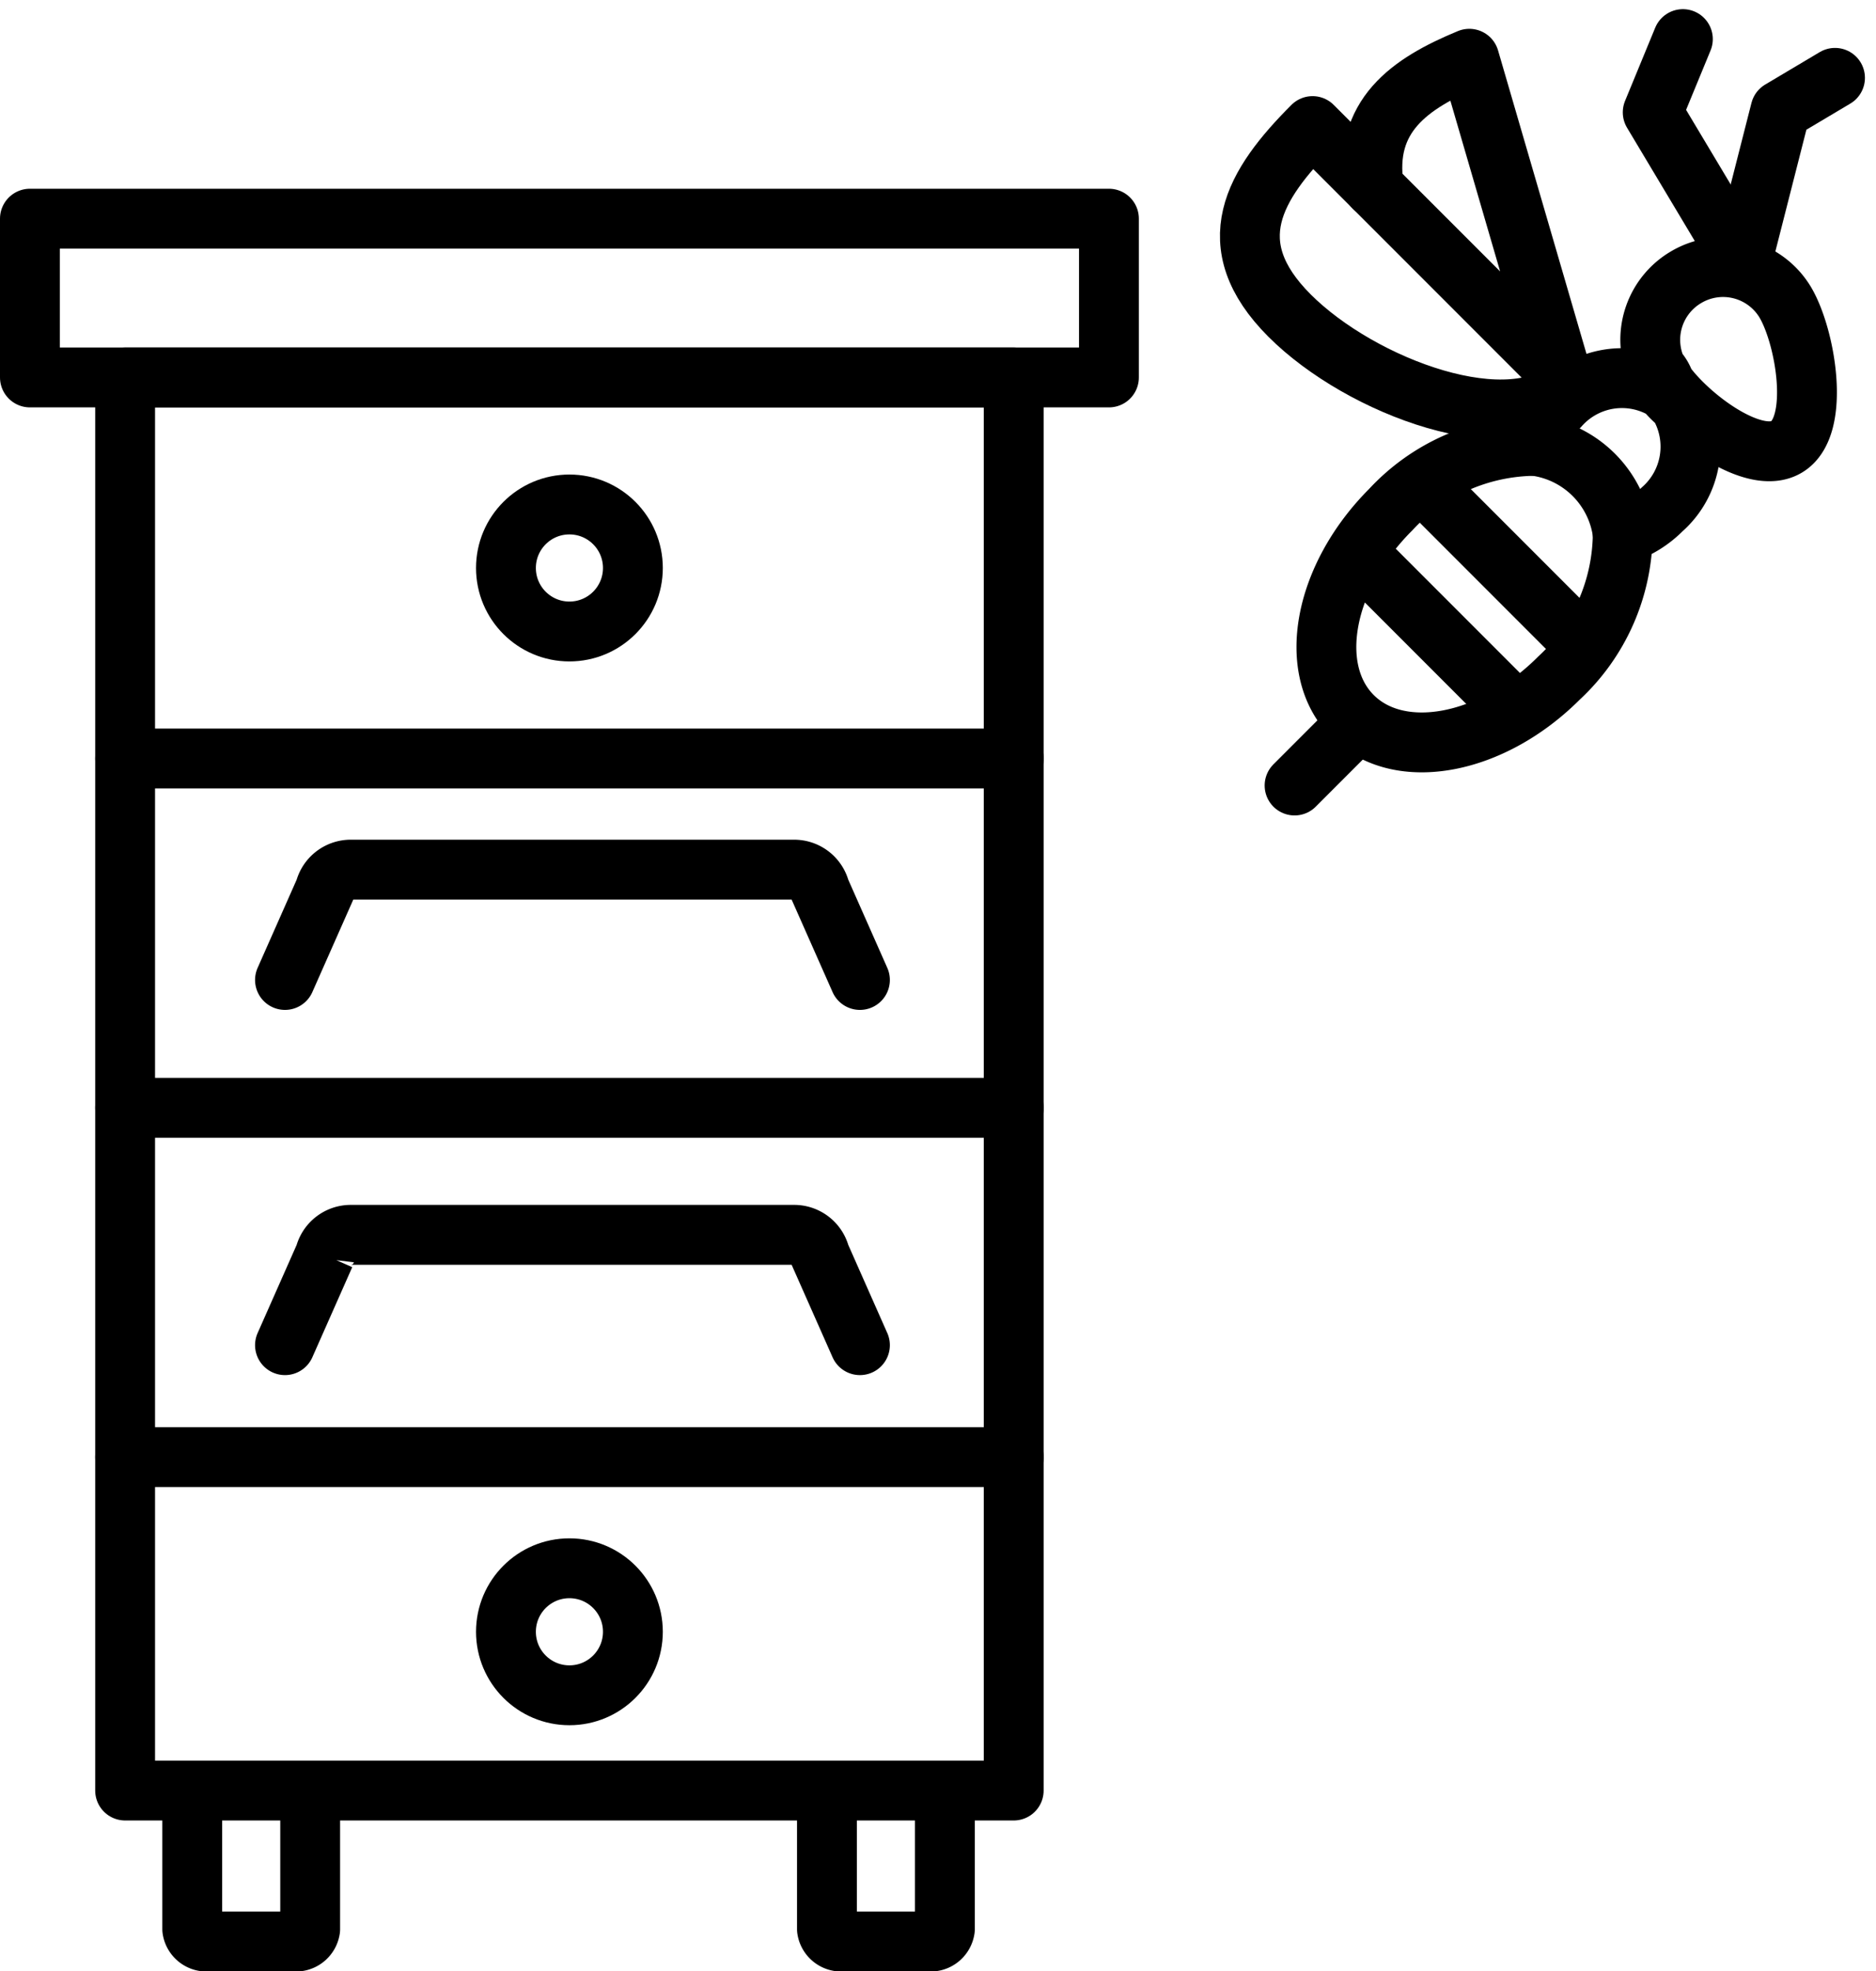
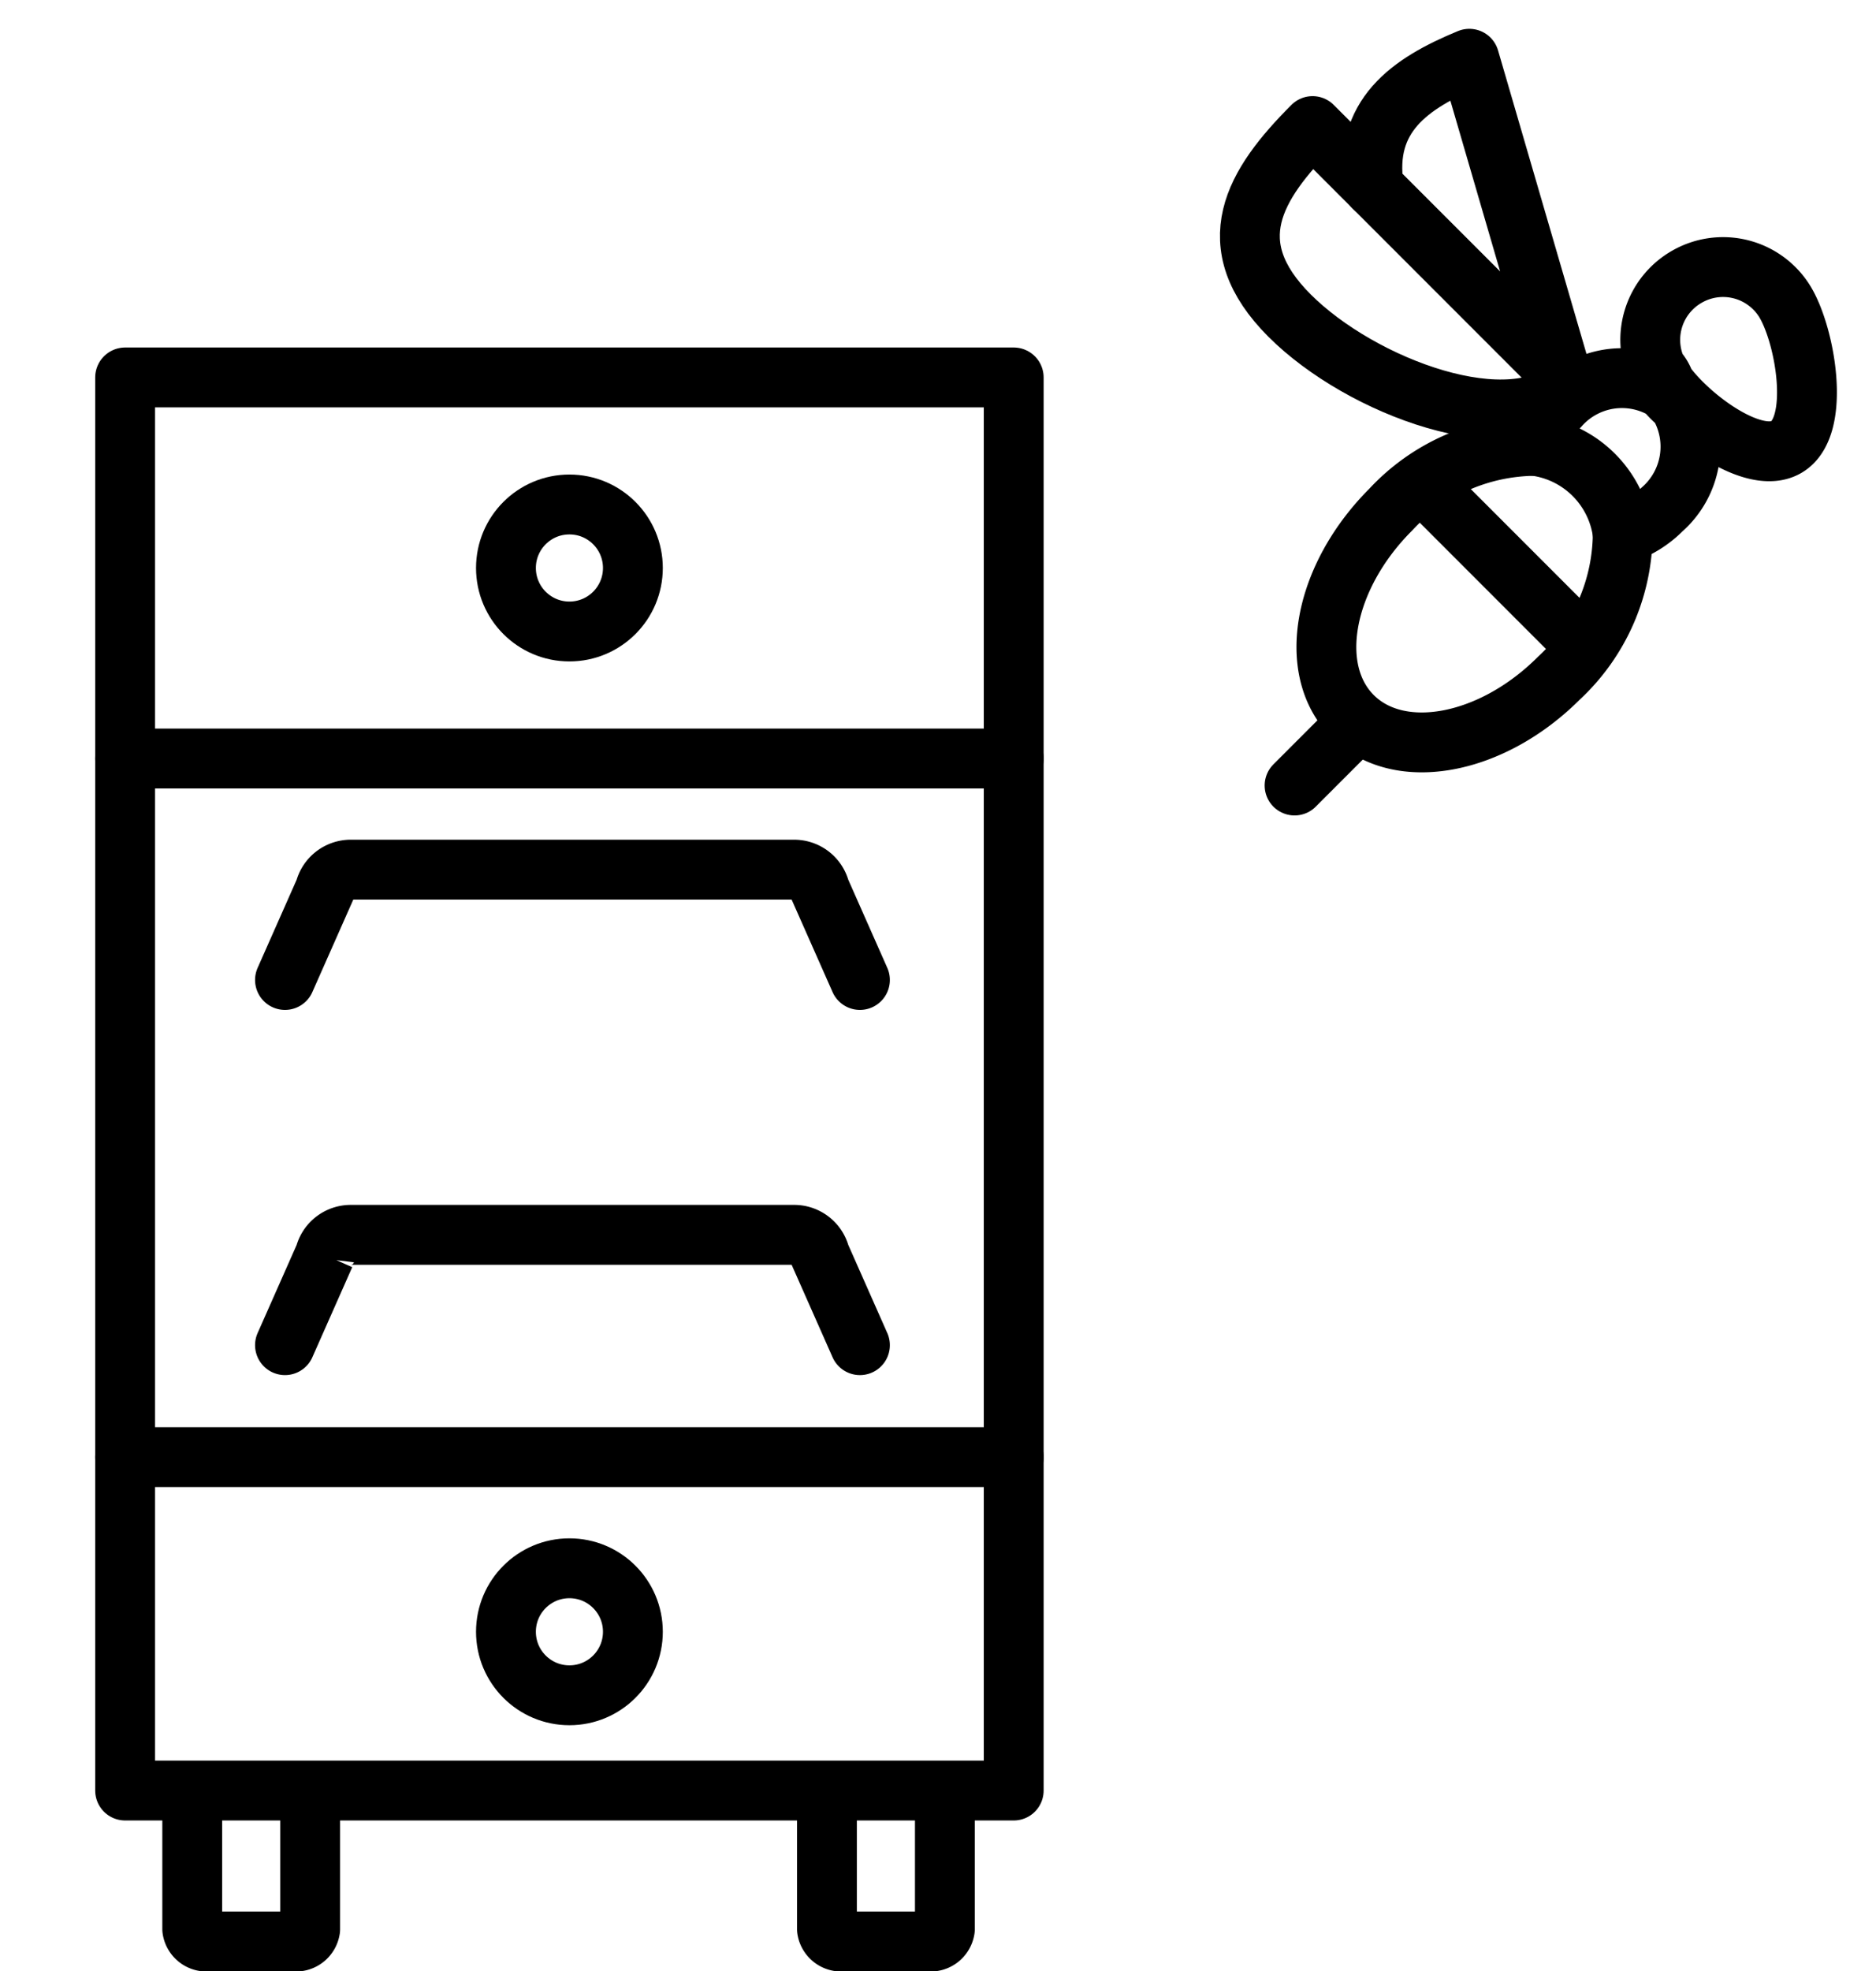
<svg xmlns="http://www.w3.org/2000/svg" width="94.054" height="98.774" viewBox="0 0 94.054 98.774">
  <g id="Icon-Bienenstock" transform="translate(-1155 -294.23)">
    <g id="Gruppe_1014" data-name="Gruppe 1014" transform="translate(1156.5 305.187)">
      <rect id="Rechteck_211" data-name="Rechteck 211" width="44.55" height="70.803" transform="translate(4.773 7.955)" fill="none" stroke="#000" stroke-linecap="round" stroke-linejoin="round" stroke-width="3" />
-       <rect id="Rechteck_212" data-name="Rechteck 212" width="54.097" height="7.955" fill="none" stroke="#000" stroke-linecap="round" stroke-linejoin="round" stroke-width="3" />
      <path id="Pfad_947" data-name="Pfad 947" d="M1172.644,407.438v6.2a.723.723,0,0,1-.8.616h-4.313a.723.723,0,0,1-.8-.616v-6.2" transform="translate(-1158.593 -327.933)" fill="none" stroke="#000" stroke-linecap="round" stroke-linejoin="round" stroke-width="3" />
      <path id="Pfad_948" data-name="Pfad 948" d="M1212.644,407.438v6.2a.723.723,0,0,1-.8.616h-4.313a.723.723,0,0,1-.8-.616v-6.2" transform="translate(-1166.772 -327.933)" fill="none" stroke="#000" stroke-linecap="round" stroke-linejoin="round" stroke-width="3" />
      <line id="Linie_103" data-name="Linie 103" x2="44.55" transform="translate(4.773 62.052)" fill="none" stroke="#000" stroke-linecap="round" stroke-linejoin="round" stroke-width="3" />
-       <line id="Linie_104" data-name="Linie 104" x2="44.55" transform="translate(4.773 44.55)" fill="none" stroke="#000" stroke-linecap="round" stroke-linejoin="round" stroke-width="3" />
      <line id="Linie_105" data-name="Linie 105" x2="44.55" transform="translate(4.773 27.049)" fill="none" stroke="#000" stroke-linecap="round" stroke-linejoin="round" stroke-width="3" />
      <path id="Pfad_949" data-name="Pfad 949" d="M1172.575,377.027l2-4.515a1.336,1.336,0,0,1,1.3-1.013H1198.1a1.337,1.337,0,0,1,1.3,1.013l2,4.515" transform="translate(-1159.787 -320.585)" fill="none" stroke="#000" stroke-linecap="round" stroke-width="3" />
      <path id="Pfad_950" data-name="Pfad 950" d="M1172.575,354.027l2-4.515a1.336,1.336,0,0,1,1.3-1.013H1198.1a1.337,1.337,0,0,1,1.3,1.013l2,4.515" transform="translate(-1159.787 -315.883)" fill="none" stroke="#000" stroke-linecap="round" stroke-width="3" />
      <circle id="Ellipse_24" data-name="Ellipse 24" cx="3.182" cy="3.182" r="3.182" transform="translate(23.866 14.32)" fill="none" stroke="#000" stroke-linecap="round" stroke-linejoin="round" stroke-width="3" />
      <circle id="Ellipse_25" data-name="Ellipse 25" cx="3.182" cy="3.182" r="3.182" transform="translate(23.866 67.621)" fill="none" stroke="#000" stroke-linecap="round" stroke-linejoin="round" stroke-width="3" />
    </g>
    <g id="Gruppe_1017" data-name="Gruppe 1017" transform="translate(1217.663 296.189)">
      <path id="Pfad_951" data-name="Pfad 951" d="M1248.653,321.805a9.962,9.962,0,0,0-7.228,3.2c-3.383,3.383-4.238,8.015-1.908,10.345s6.962,1.477,10.345-1.907a9.961,9.961,0,0,0,3.2-7.229" transform="translate(-1234.368 -301.424)" fill="none" stroke="#000" stroke-linecap="round" stroke-linejoin="round" stroke-width="3" />
      <path id="Pfad_952" data-name="Pfad 952" d="M1257.862,318.134a4.184,4.184,0,0,0-5.3.827,5.014,5.014,0,0,0-1.224,1.969,5.1,5.1,0,0,1,4.411,4.411,5.016,5.016,0,0,0,1.969-1.224,4.189,4.189,0,0,0,.837-5.287c-.134-.115-.258-.228-.367-.338S1257.964,318.256,1257.862,318.134Z" transform="translate(-1237.054 -300.549)" fill="none" stroke="#000" stroke-linecap="round" stroke-linejoin="round" stroke-width="3" />
      <path id="Pfad_953" data-name="Pfad 953" d="M1260.4,311.061a3.638,3.638,0,0,0-1.466,4.623,1.893,1.893,0,0,1,.414.7c1.248,1.724,4.485,4.136,6.1,3.173,1.731-1.029.957-5.525-.066-7.246A3.636,3.636,0,0,0,1260.4,311.061Z" transform="translate(-1238.541 -299.124)" fill="none" stroke="#000" stroke-linecap="round" stroke-linejoin="round" stroke-width="3" />
      <g id="Gruppe_1015" data-name="Gruppe 1015" transform="translate(0 0.985)">
        <path id="Pfad_954" data-name="Pfad 954" d="M1239.6,304.742l-3.074-3.075c-2.941,2.941-4.737,5.912-1.154,9.495s11.188,6.422,14.129,3.481l-.493-.493" transform="translate(-1233.383 -298.294)" fill="none" stroke="#000" stroke-linecap="round" stroke-linejoin="round" stroke-width="3" />
        <path id="Pfad_955" data-name="Pfad 955" d="M1241.177,303.875l9.408,9.408-4.623-15.856c-3.009,1.242-5.319,2.873-4.785,6.448" transform="translate(-1234.96 -297.427)" fill="none" stroke="#000" stroke-linecap="round" stroke-linejoin="round" stroke-width="3" />
      </g>
      <g id="Gruppe_1016" data-name="Gruppe 1016" transform="translate(20.197)">
-         <path id="Pfad_956" data-name="Pfad 956" d="M1263.41,307.616l-4.641-7.757,1.513-3.67" transform="translate(-1258.77 -296.189)" fill="none" stroke="#000" stroke-linecap="round" stroke-linejoin="round" stroke-width="3" />
-         <path id="Pfad_957" data-name="Pfad 957" d="M1264.383,307.855l1.938-7.6,2.735-1.626" transform="translate(-1259.917 -296.687)" fill="none" stroke="#000" stroke-linecap="round" stroke-linejoin="round" stroke-width="3" />
-       </g>
-       <line id="Linie_106" data-name="Linie 106" x2="6.188" y2="6.188" transform="translate(6.274 26.616)" fill="none" stroke="#000" stroke-linecap="round" stroke-linejoin="round" stroke-width="3" />
+         </g>
      <line id="Linie_107" data-name="Linie 107" x2="6.188" y2="6.188" transform="translate(9.649 23.241)" fill="none" stroke="#000" stroke-linecap="round" stroke-linejoin="round" stroke-width="3" />
      <line id="Linie_108" data-name="Linie 108" x1="2.908" y2="2.908" transform="translate(2.241 34.491)" fill="none" stroke="#000" stroke-linecap="round" stroke-linejoin="round" stroke-width="3" />
    </g>
  </g>
</svg>